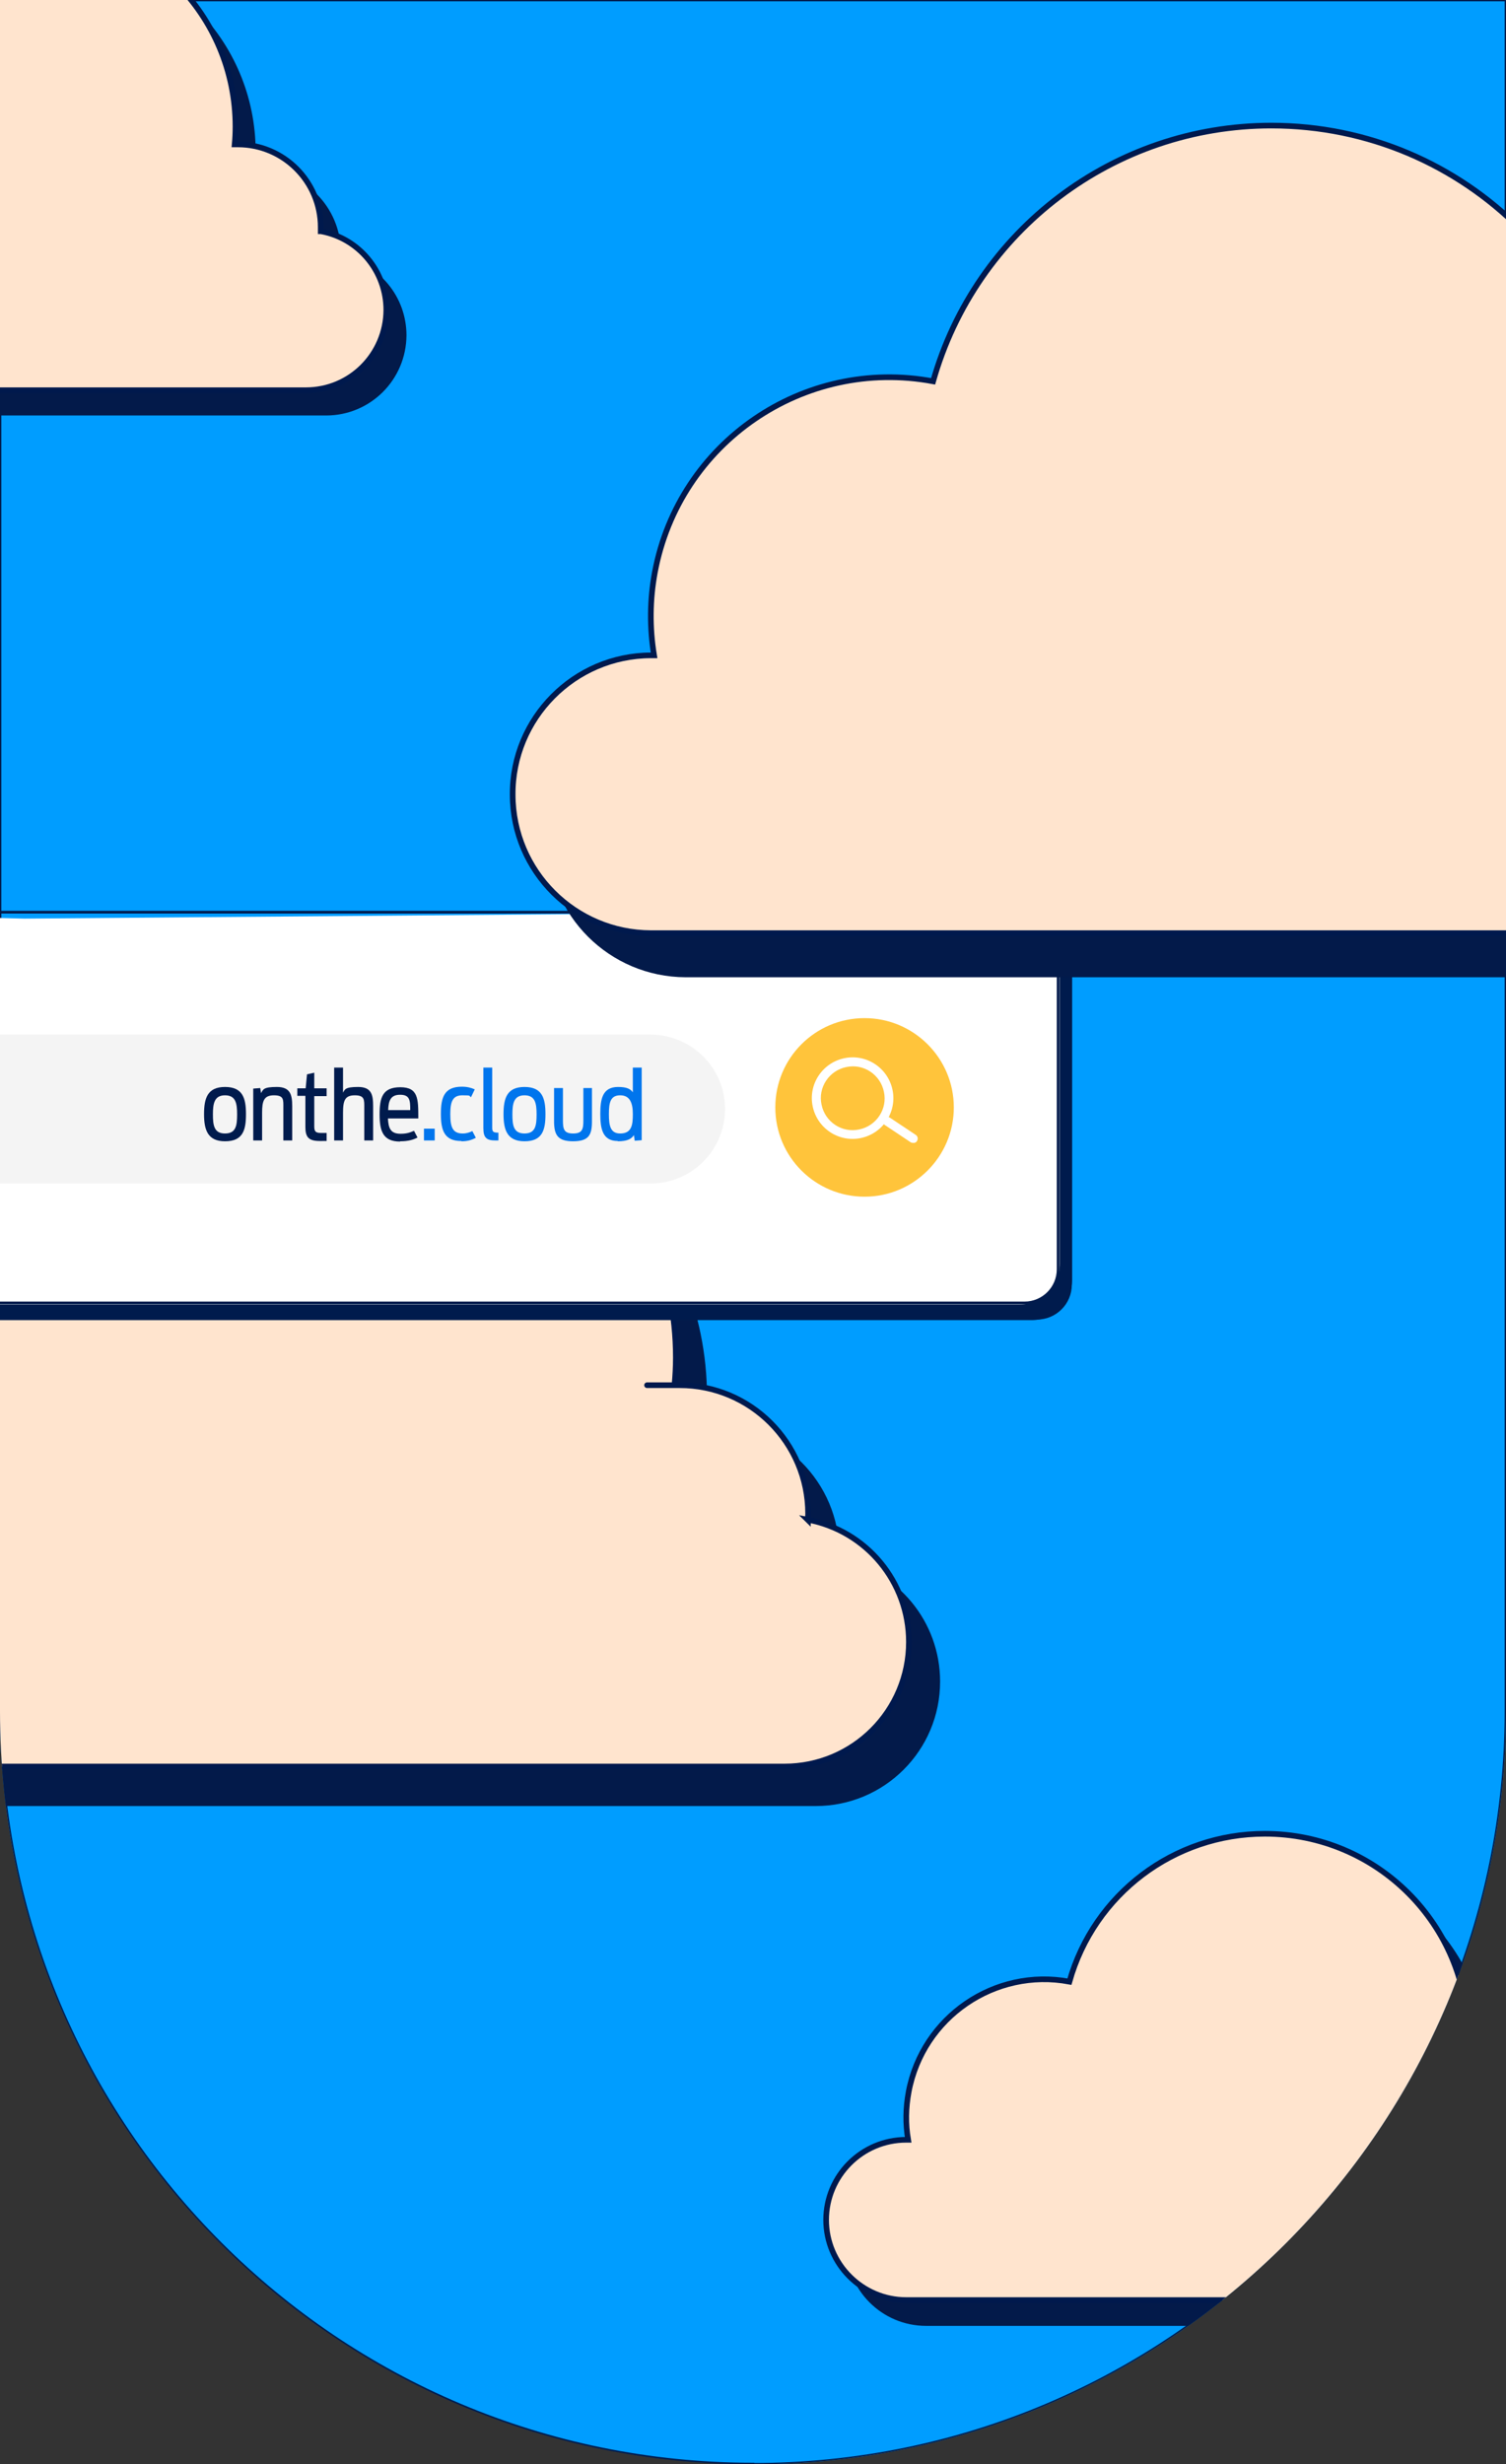
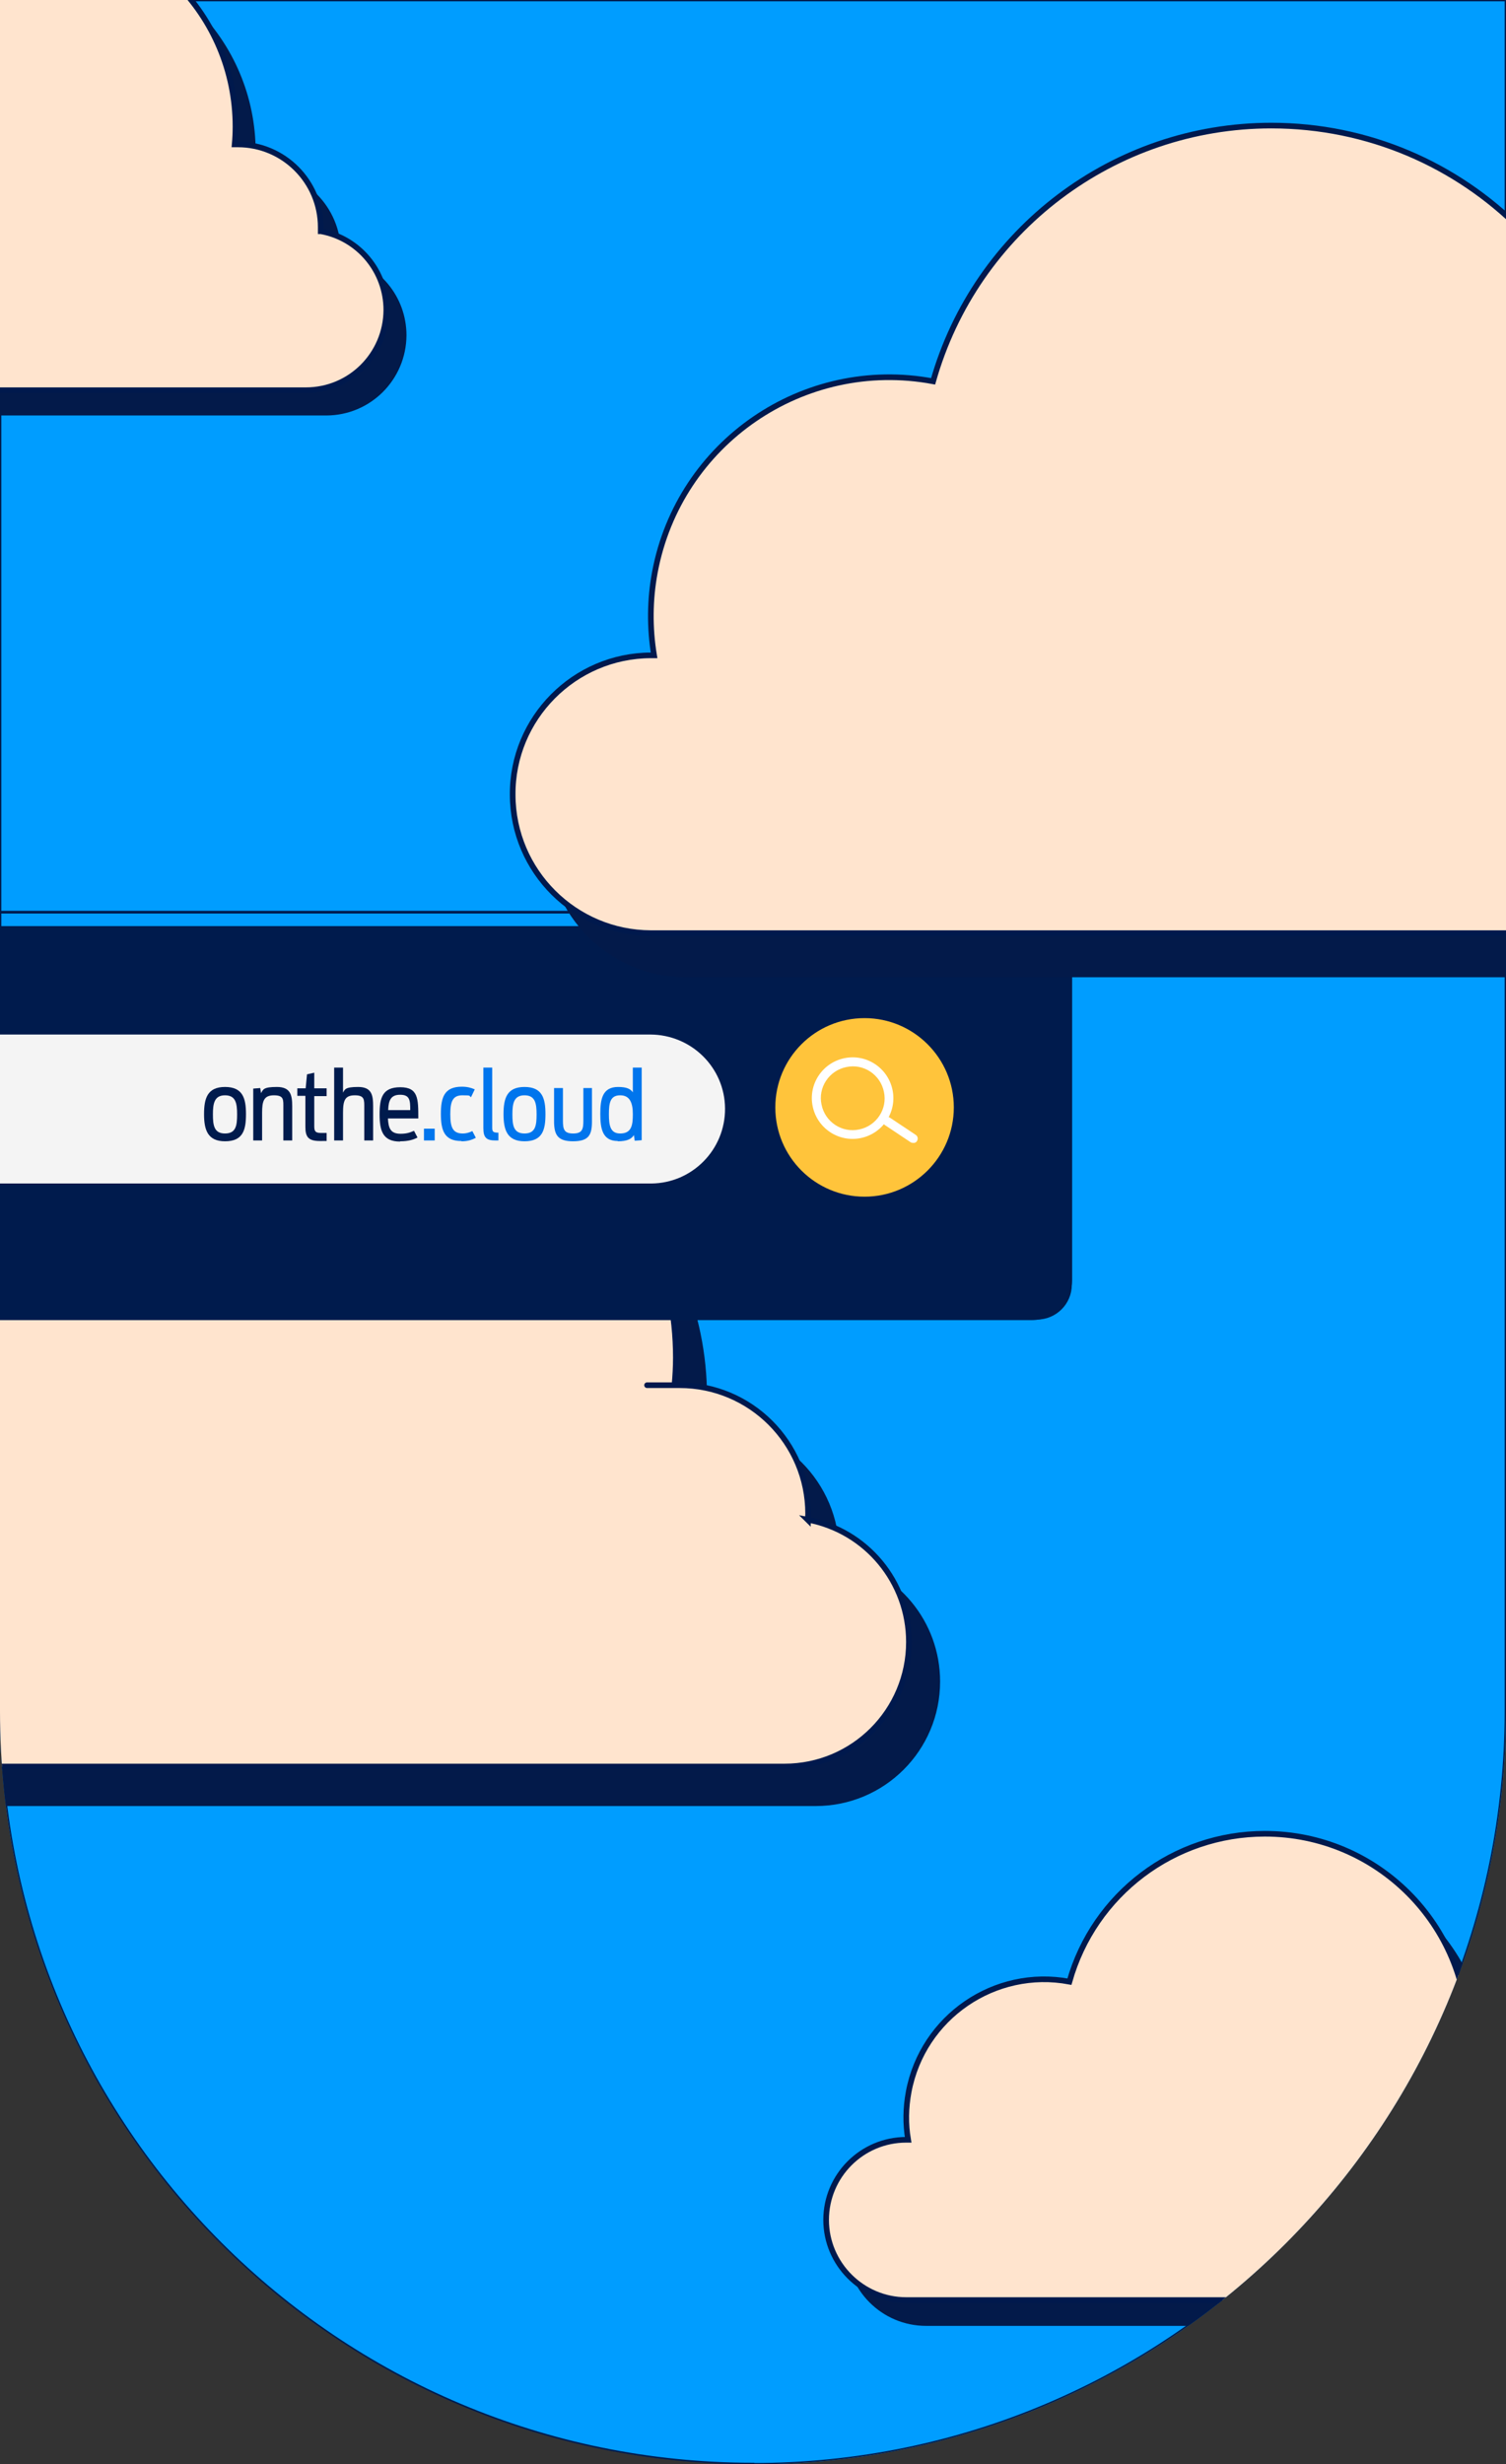
<svg xmlns="http://www.w3.org/2000/svg" viewBox="0 0 560.2 916.3">
  <rect x="0" y="0" width="560.2" height="916.3" fill="#333333" stroke="none" />
  <clipPath id="a">
    <path d="m0 0v636.3c0 154.7 125.4 280.1 280.1 280.1s280.1-125.4 280.1-280.1v-636.3z" />
  </clipPath>
  <clipPath id="b">
    <path d="m321.6 378.6c-18.4 0-33.2 14.9-33.2 33.2 0 18.4 14.9 33.2 33.2 33.2s33.2-14.9 33.2-33.2-14.9-33.2-33.2-33.2z" />
  </clipPath>
  <clipPath id="c">
    <path d="m0 0v636.3c0 154.7 125.4 280.1 280.1 280.1s280.1-125.4 280.1-280.1v-636.3z" />
  </clipPath>
  <g clip-path="url(#a)">
    <path d="m280.1 916.3c-154.7 0-280.1-125.4-280.1-280v-636.3h560.2v636.3c0 154.7-125.4 280.1-280.1 280.1" fill="#009dff" />
    <path d="m280.1 916.3c-154.7 0-280.1-125.4-280.1-280v-636.3h560.2v636.3c0 154.7-125.4 280.1-280.1 280.1z" fill="none" stroke="#001b4d" stroke-miterlimit="10" />
    <path d="m312.1 579.9c0-.8.1-1.5.1-2.3 0-26.4-21.4-47.8-47.8-47.8s-1.3 0-1.9 0c.3-3.4.5-6.8.5-10.2 0-64.7-52.5-117.2-117.2-117.2-52.4 0-98.5 34.8-112.8 85.3-43.2-8.1-84.7 20.4-92.8 63.6-1.7 9.1-1.8 18.5-.3 27.7h-1.1c-25.6 0-46.3 20.7-46.3 46.3s20.7 46.3 46.3 46.3h364.6c25.6 0 46.3-20.7 46.3-46.3 0-22.3-15.8-41.4-37.7-45.5" fill="#031a4a" />
    <path d="m300.5 565.2c0-.8.1-1.5.1-2.3 0-26.4-21.4-47.8-47.8-47.8s-1.3 0-1.9 0c.3-3.4.5-6.8.5-10.2 0-64.7-52.5-117.2-117.2-117.2-52.4 0-98.5 34.8-112.8 85.3-43.2-8.1-84.7 20.4-92.8 63.6-1.7 9.1-1.8 18.5-.3 27.7h-1.1c-25.6 0-46.3 20.7-46.3 46.3s20.7 46.3 46.3 46.3h364.6c25.6 0 46.3-20.7 46.3-46.3 0-22.3-15.8-41.4-37.7-45.5" fill="#ffe4ce" />
    <path d="m300.5 565.2c0-.8.1-1.5.1-2.3 0-26.4-21.4-47.8-47.8-47.8s-1.3 0-1.9 0c.3-3.4.5-6.8.5-10.2 0-64.7-52.5-117.2-117.2-117.2-52.4 0-98.5 34.8-112.8 85.3-43.2-8.1-84.7 20.4-92.8 63.6-1.7 9.1-1.8 18.5-.3 27.7h-1.1c-25.6 0-46.3 20.7-46.3 46.3s20.7 46.3 46.3 46.3h364.6c25.6 0 46.3-20.7 46.3-46.3 0-22.3-15.8-41.4-37.7-45.5z" fill="none" stroke="#00194d" stroke-miterlimit="10" stroke-width="2.1" />
    <path d="m585.2 805.8c0-.5 0-1 0-1.5 0-17-13.8-30.8-30.8-30.8-.4 0-.8 0-1.2 0 .2-2.2.3-4.4.3-6.6 0-41.7-33.8-75.5-75.5-75.5-33.8 0-63.5 22.4-72.7 55-27.8-5.2-54.6 13.2-59.8 41-1.1 5.9-1.2 11.9-.2 17.8h-.7c-16.5 0-29.9 13.3-29.9 29.8s13.3 29.9 29.8 29.9h235.1c16.5 0 29.8-13.4 29.8-29.8 0-14.4-10.2-26.7-24.3-29.3" fill="#031a4a" />
    <path d="m577.7 796.3c0-.5 0-1 0-1.5 0-17-13.8-30.8-30.8-30.8-.4 0-.8 0-1.2 0 .2-2.2.3-4.4.3-6.6 0-41.7-33.8-75.5-75.5-75.5-33.8 0-63.5 22.4-72.7 55-27.8-5.2-54.6 13.2-59.8 41-1.1 5.9-1.2 11.9-.2 17.8h-.7c-16.5 0-29.8 13.4-29.8 29.8s13.4 29.8 29.8 29.8h235c16.5 0 29.8-13.4 29.8-29.8 0-14.4-10.2-26.7-24.3-29.3" fill="#ffe4ce" />
    <path d="m577.7 796.3c0-.5 0-1 0-1.5 0-17-13.8-30.8-30.8-30.8-.4 0-.8 0-1.2 0 .2-2.2.3-4.4.3-6.6 0-41.7-33.8-75.5-75.5-75.5-33.8 0-63.5 22.4-72.7 55-27.8-5.2-54.6 13.2-59.8 41-1.1 5.9-1.2 11.9-.2 17.8h-.7c-16.5 0-29.8 13.4-29.8 29.8s13.4 29.8 29.8 29.8h235c16.5 0 29.8-13.4 29.8-29.8 0-14.4-10.2-26.7-24.3-29.3z" fill="none" stroke="#00194d" stroke-miterlimit="10" stroke-width="2.1" />
    <path d="m126.8 95.4c0-.5 0-1 0-1.5 0-17-13.8-30.8-30.8-30.8s-.8 0-1.2 0c.2-2.2.3-4.4.3-6.6 0-41.7-33.8-75.5-75.6-75.5-33.8 0-63.5 22.4-72.7 55-27.8-5.2-54.6 13.2-59.8 41-1.1 5.9-1.2 11.9-.2 17.8h-.7c-16.5 0-29.9 13.3-29.9 29.8s13.3 29.9 29.8 29.9h235.3c16.5 0 29.8-13.3 29.9-29.8 0-14.4-10.2-26.7-24.3-29.3" fill="#031a4a" />
    <path d="m119.3 86c0-.5 0-1 0-1.5 0-17-13.8-30.8-30.8-30.8-.4 0-.8 0-1.2 0 .2-2.2.3-4.4.3-6.6 0-41.7-33.8-75.5-75.5-75.5-33.8 0-63.5 22.4-72.7 55-27.8-5.2-54.6 13.2-59.8 41-1.1 5.9-1.2 11.9-.2 17.8h-.7c-16.5 0-29.8 13.4-29.9 29.8 0 16.5 13.4 29.8 29.8 29.9h235.2c16.5 0 29.8-13.3 29.9-29.8 0-14.4-10.2-26.7-24.3-29.3" fill="#ffe4ce" />
    <path d="m119.3 86c0-.5 0-1 0-1.5 0-17-13.8-30.8-30.8-30.8-.4 0-.8 0-1.2 0 .2-2.2.3-4.4.3-6.6 0-41.7-33.8-75.5-75.5-75.5-33.8 0-63.5 22.4-72.7 55-27.8-5.2-54.6 13.2-59.8 41-1.1 5.9-1.2 11.9-.2 17.8h-.7c-16.5 0-29.8 13.4-29.9 29.8 0 16.5 13.4 29.8 29.8 29.9h235.2c16.5 0 29.8-13.3 29.9-29.8 0-14.4-10.2-26.7-24.3-29.3z" fill="none" stroke="#00194d" stroke-miterlimit="10" stroke-width="2.1" />
    <path d="m-99.5 344.4h483.3c8.3 0 15 6.7 15 15v116.5c0 8.3-6.7 15-15 15h-483.3c-8.3 0-15-6.7-15-15v-116.5c0-8.3 6.7-15 15-15" fill="#001b4d" />
    <rect fill="none" height="145.3" rx="12.5" stroke="#001b4d" width="512.2" x="-114" y="344.9" />
-     <path d="m-104.2 338.6 113.2 3 370.2-3c8.3 0 15 6.7 15 15v116.5c0 8.3-6.7 15-15 15h-483.4c-8.3 0-15-6.7-15-15v-116.5c0-8.3 6.7-15 15-15" fill="#fff" />
    <rect fill="none" height="145.3" rx="12.5" stroke="#001b4d" width="512.2" x="-118.6" y="339.2" />
  </g>
  <g clip-path="url(#b)">
    <path d="m288.2 368.7h66.6v85h-66.6z" fill="#ffc43b" transform="matrix(.98 -.201 .201 .98 -76.1 73)" />
  </g>
  <g clip-path="url(#c)">
    <path d="m-204.7 384.7h446.5c15.3 0 27.8 12.2 27.9 27.5s-12.2 27.8-27.5 27.9c-.1 0-.2 0-.3 0h-446.6c-15.3 0-27.6-12.6-27.5-27.9 0-15.2 12.4-27.4 27.5-27.5" fill="#f4f4f4" />
    <path d="m320.2 423.2c-8.2 1.7-16.2-3.6-17.9-11.8s3.6-16.2 11.8-17.9 16.2 3.6 17.9 11.8-3.6 16.2-11.8 17.9m-5.4-26.4c-6.4 1.3-10.6 7.6-9.2 14 1.3 6.4 7.6 10.6 14 9.2 6.4-1.3 10.6-7.6 9.2-14-1.3-6.4-7.6-10.6-14-9.2" fill="#fff" />
    <path d="m340 425c-.4 0-.9 0-1.2-.2l-9.6-6.4c-.8-.5-1-1.5-.5-2.3s1.5-1 2.3-.5l9.6 6.4c.8.5 1 1.5.5 2.3-.2.4-.6.6-1 .7" fill="#fff" />
    <g fill="#001b4d">
      <path d="m83.7 421.5c-4.1 0-4.5-3.1-4.5-7.1s.5-7.1 4.5-7.1 4.5 3 4.5 7.1-.4 7.1-4.5 7.1zm0 2.9c6.7 0 7.8-4.2 7.8-10.1s-1.2-10.1-7.8-10.1-7.8 4.3-7.8 10.1 1.3 10.1 7.8 10.1z" />
      <path d="m94.2 424.1h3.3v-10.3c0-4.3.6-6.5 4.4-6.5s3.5 1.7 3.5 4.8v12h3.3v-12.7c0-4.3-.7-7.2-5.7-7.2s-5.1.9-5.9 2.3l-.3-1.9-2.6.2v19.4z" />
      <path d="m110.6 407.5h3v11.5c0 3.7 1 5.3 5.4 5.3s2 0 2.5-.1v-2.9h-2.2c-2.2 0-2.4-.9-2.4-2.6v-11.1h4.6v-2.9h-4.6v-5.8l-2.7.6-.5 5.2h-3.1v2.9z" />
      <path d="m124.3 424.1h3.3v-10.3c0-4.6.7-6.5 4.4-6.5s3.5 1.7 3.5 4.8v12h3.3v-12.7c0-4.3-.6-7.2-5.6-7.2s-4.9 1-5.6 2.1v-9.3h-3.3z" />
      <path d="m148.9 407.1c3.6 0 3.7 2.2 3.7 5.7h-8.2c.1-3.6 1-5.7 4.4-5.7zm0 17.3c3 0 4.9-.6 6.4-1.4l-1.3-2.5c-1.2.5-2.4 1.1-5 1.1-3.7 0-4.5-2-4.7-5.7h11.3c0-7.3 0-11.6-6.7-11.6s-7.7 4-7.7 10.1 1.2 10.1 7.6 10.1z" />
    </g>
    <path d="m157.7 419.7h4v4.4h-4z" fill="#0075ed" />
    <path d="m171.7 424.4c2.1 0 3.6-.4 5.3-1.3l-1.3-2.5c-1 .5-2.1.9-3.6.9-3.8 0-4.6-2.5-4.6-7.2s.9-7 4.5-7 2.3.2 3.2.7l1.4-2.9c-1.3-.6-2.8-1-4.8-1-6.5 0-7.8 3.9-7.8 10.1s1.3 10.1 7.6 10.1z" fill="#0075ed" />
    <path d="m185.4 424.1v-2.9c-2.2 0-2.3-.5-2.3-2.1v-22.1h-3.3v22.5c0 3.5 1.1 4.6 4.5 4.6s1 0 1.2 0z" fill="#0075ed" />
    <path d="m230.7 421.5c-3.7 0-4.2-3-4.2-7.2s.5-7 4.2-7 4.7 3 4.7 7-.4 7.2-4.7 7.2zm-.9 2.9c3.6 0 5.1-.9 6-2.3l.3 2.1 2.6-.2v-27h-3.3v9.2c-.9-1.3-2.3-2-5.5-2-5.9 0-6.6 4.7-6.6 10s.7 10.1 6.5 10.1zm-16.7 0c6 0 7.1-2.4 7.1-7.5v-12.3h-3.2v12.1c0 3.2-.4 4.8-3.8 4.8s-3.8-1.6-3.8-4.8v-12.1h-3.3v12.3c0 5.1 1.3 7.5 7.1 7.5zm-18-2.9c-4.1 0-4.5-3.1-4.5-7.1s.5-7.1 4.5-7.1 4.5 3 4.5 7.1-.4 7.1-4.5 7.1zm0 2.9c6.7 0 7.8-4.2 7.8-10.1s-1.2-10.1-7.8-10.1-7.8 4.3-7.8 10.1 1.3 10.1 7.8 10.1z" fill="#0075ed" />
    <path d="m671.4 261c0-.8.1-1.7.1-2.5 0-29.4-23.9-53.3-53.3-53.3s-1.4 0-2.1.1c.3-3.8.5-7.6.5-11.4 0-72.2-58.5-130.8-130.8-130.8-58.5 0-109.9 38.9-125.8 95.1-48.2-9-94.5 22.8-103.5 71-1.9 10.2-2 20.6-.3 30.9h-1.2c-28.5.1-51.6 23.4-51.4 51.9.1 28.4 23.1 51.3 51.4 51.4h406.8c28.5 0 51.6-23.1 51.6-51.6 0-24.8-17.7-46.2-42.1-50.8" fill="#031a4a" />
    <path d="m658.5 244.6c0-.8.1-1.7.1-2.5 0-29.4-23.9-53.3-53.3-53.3s-1.4 0-2.1.1c.3-3.8.5-7.6.5-11.4 0-72.2-58.5-130.8-130.8-130.8-58.5 0-109.9 38.9-125.8 95.1-48.2-9-94.5 22.8-103.5 71-1.9 10.2-2 20.6-.3 30.9h-1.2c-28.5.1-51.6 23.4-51.4 51.9.1 28.4 23.1 51.3 51.4 51.4h406.8c28.5 0 51.6-23.1 51.6-51.6 0-24.8-17.7-46.2-42.1-50.8" fill="#ffe4ce" />
    <path d="m658.5 244.6c0-.8.1-1.7.1-2.5 0-29.4-23.9-53.3-53.3-53.3s-1.4 0-2.1.1c.3-3.8.5-7.6.5-11.4 0-72.2-58.5-130.8-130.8-130.8-58.5 0-109.9 38.9-125.8 95.1-48.2-9-94.5 22.8-103.5 71-1.9 10.2-2 20.6-.3 30.9h-1.2c-28.5.1-51.6 23.4-51.4 51.9.1 28.4 23.1 51.3 51.4 51.4h406.8c28.5 0 51.6-23.1 51.6-51.6 0-24.8-17.7-46.2-42.1-50.8z" fill="none" stroke="#00194d" stroke-miterlimit="10" stroke-width="2.1" />
  </g>
</svg>